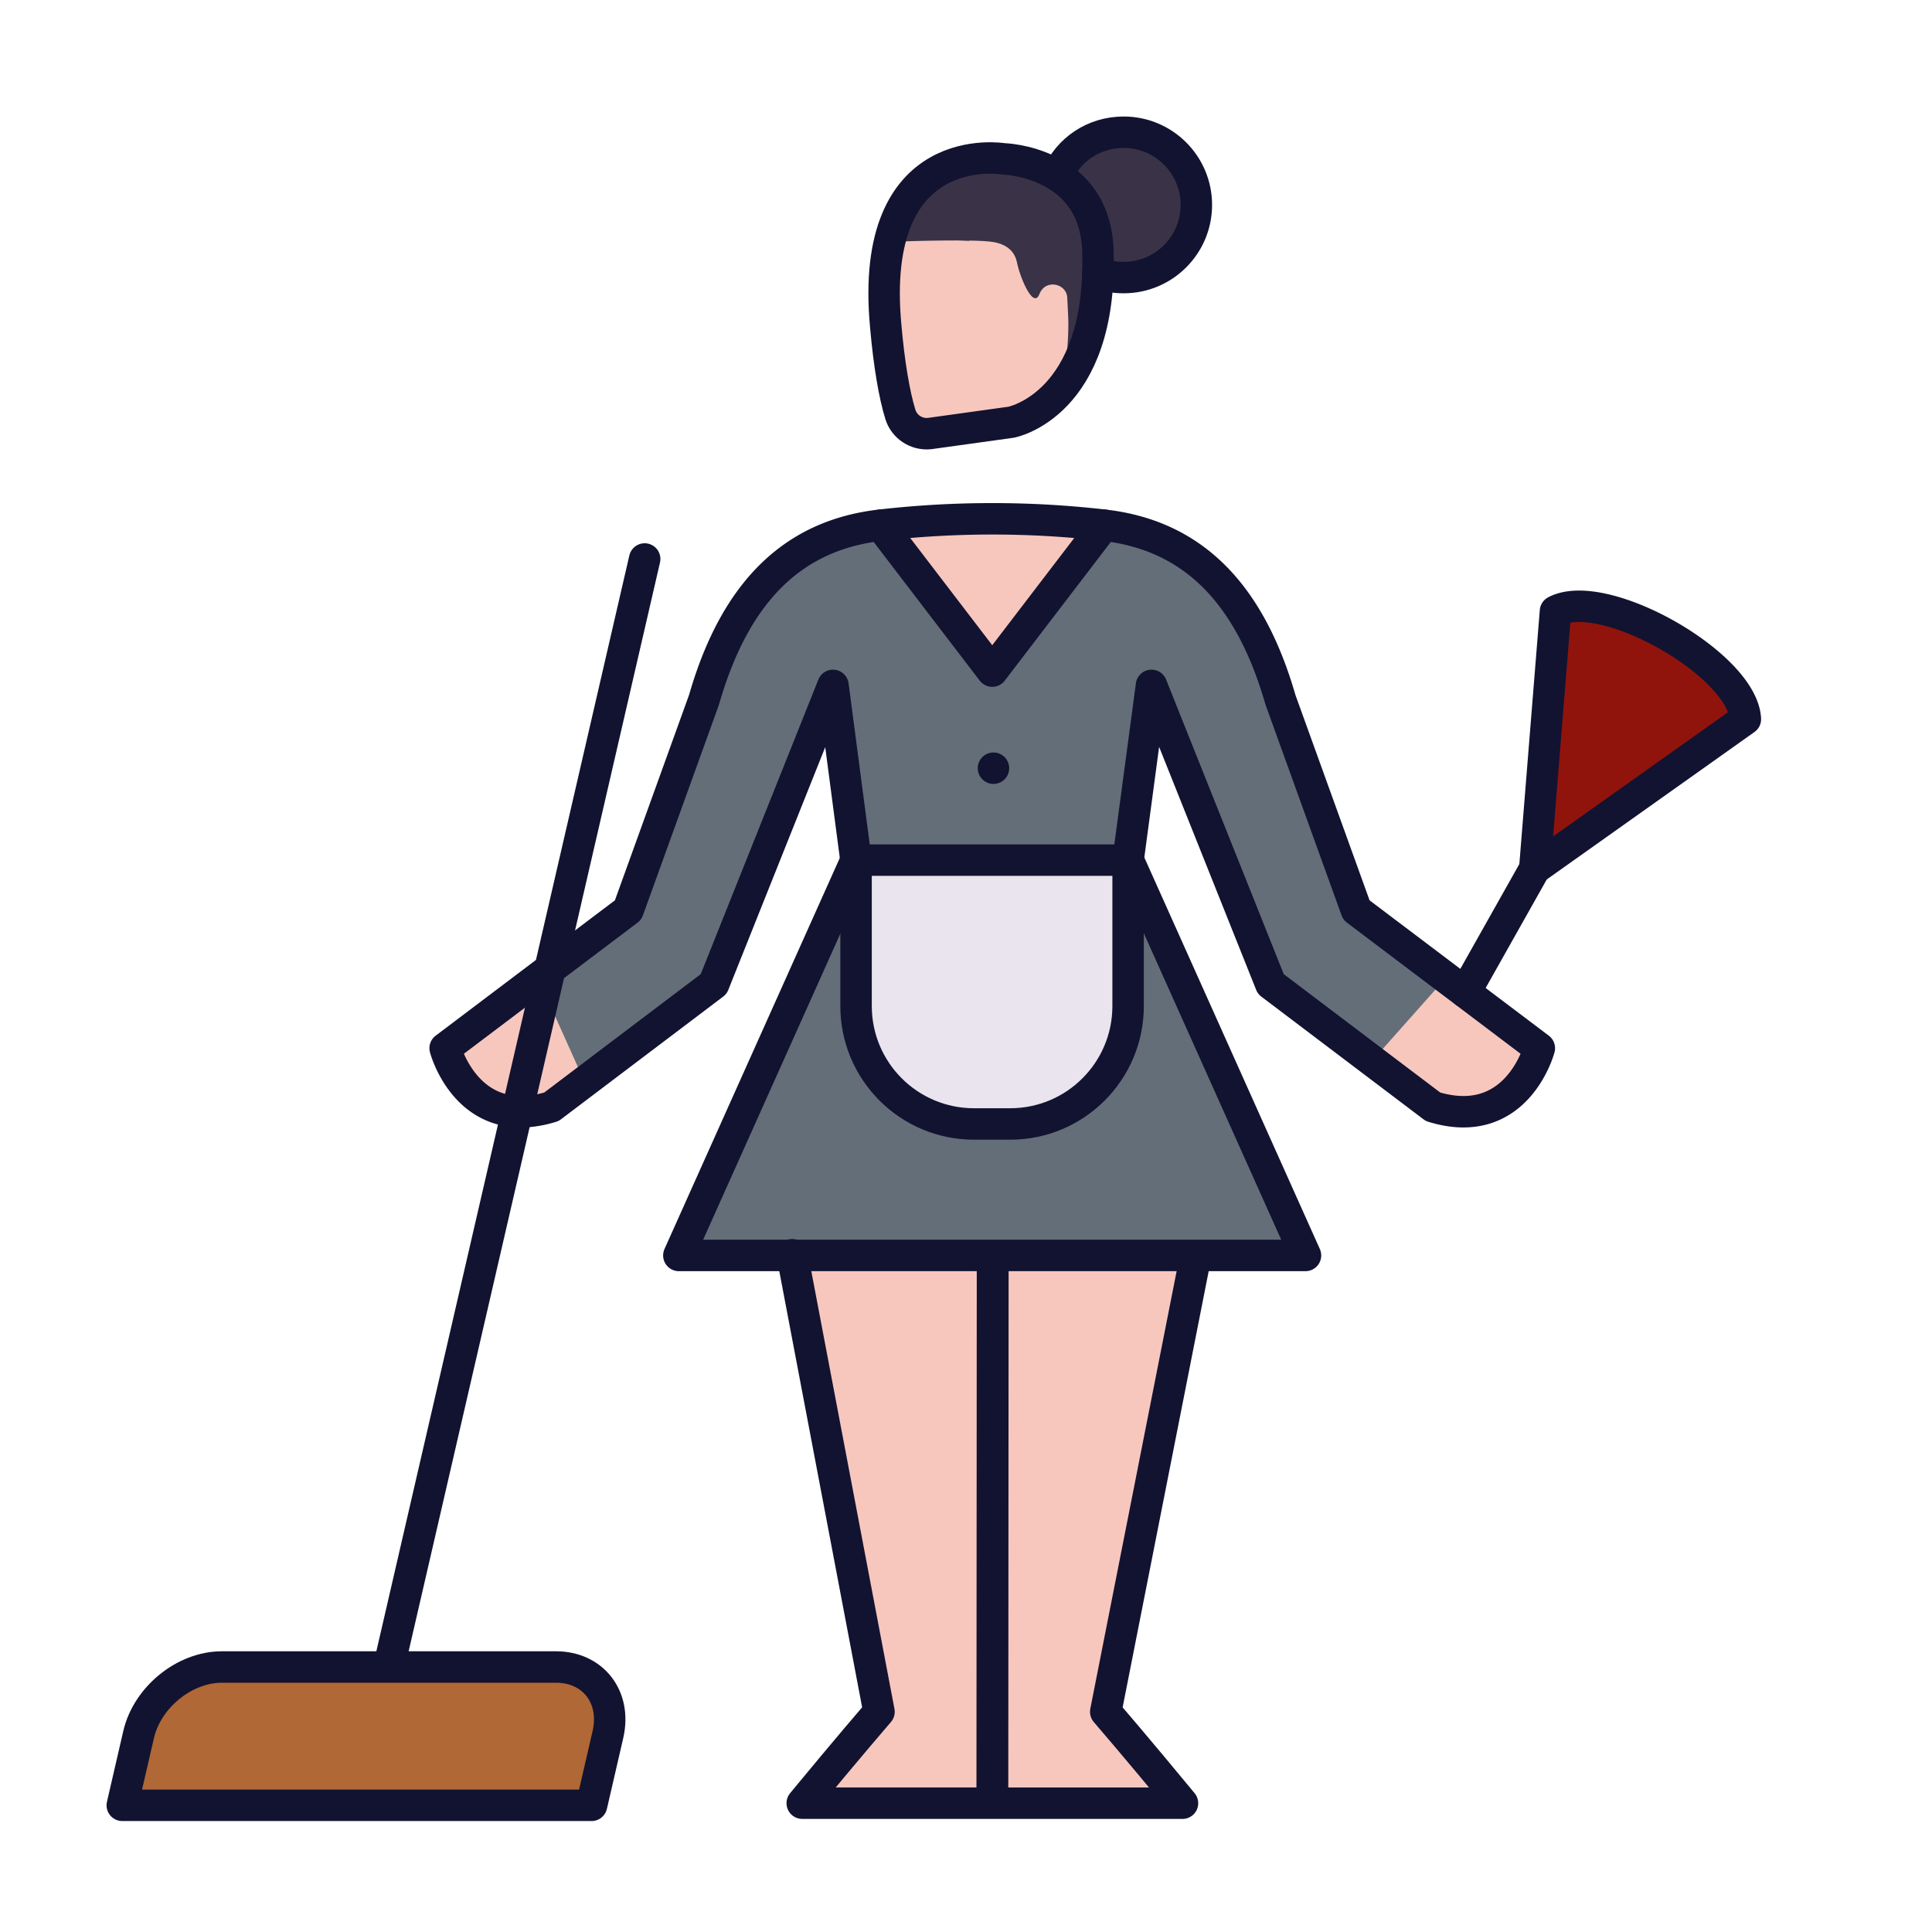
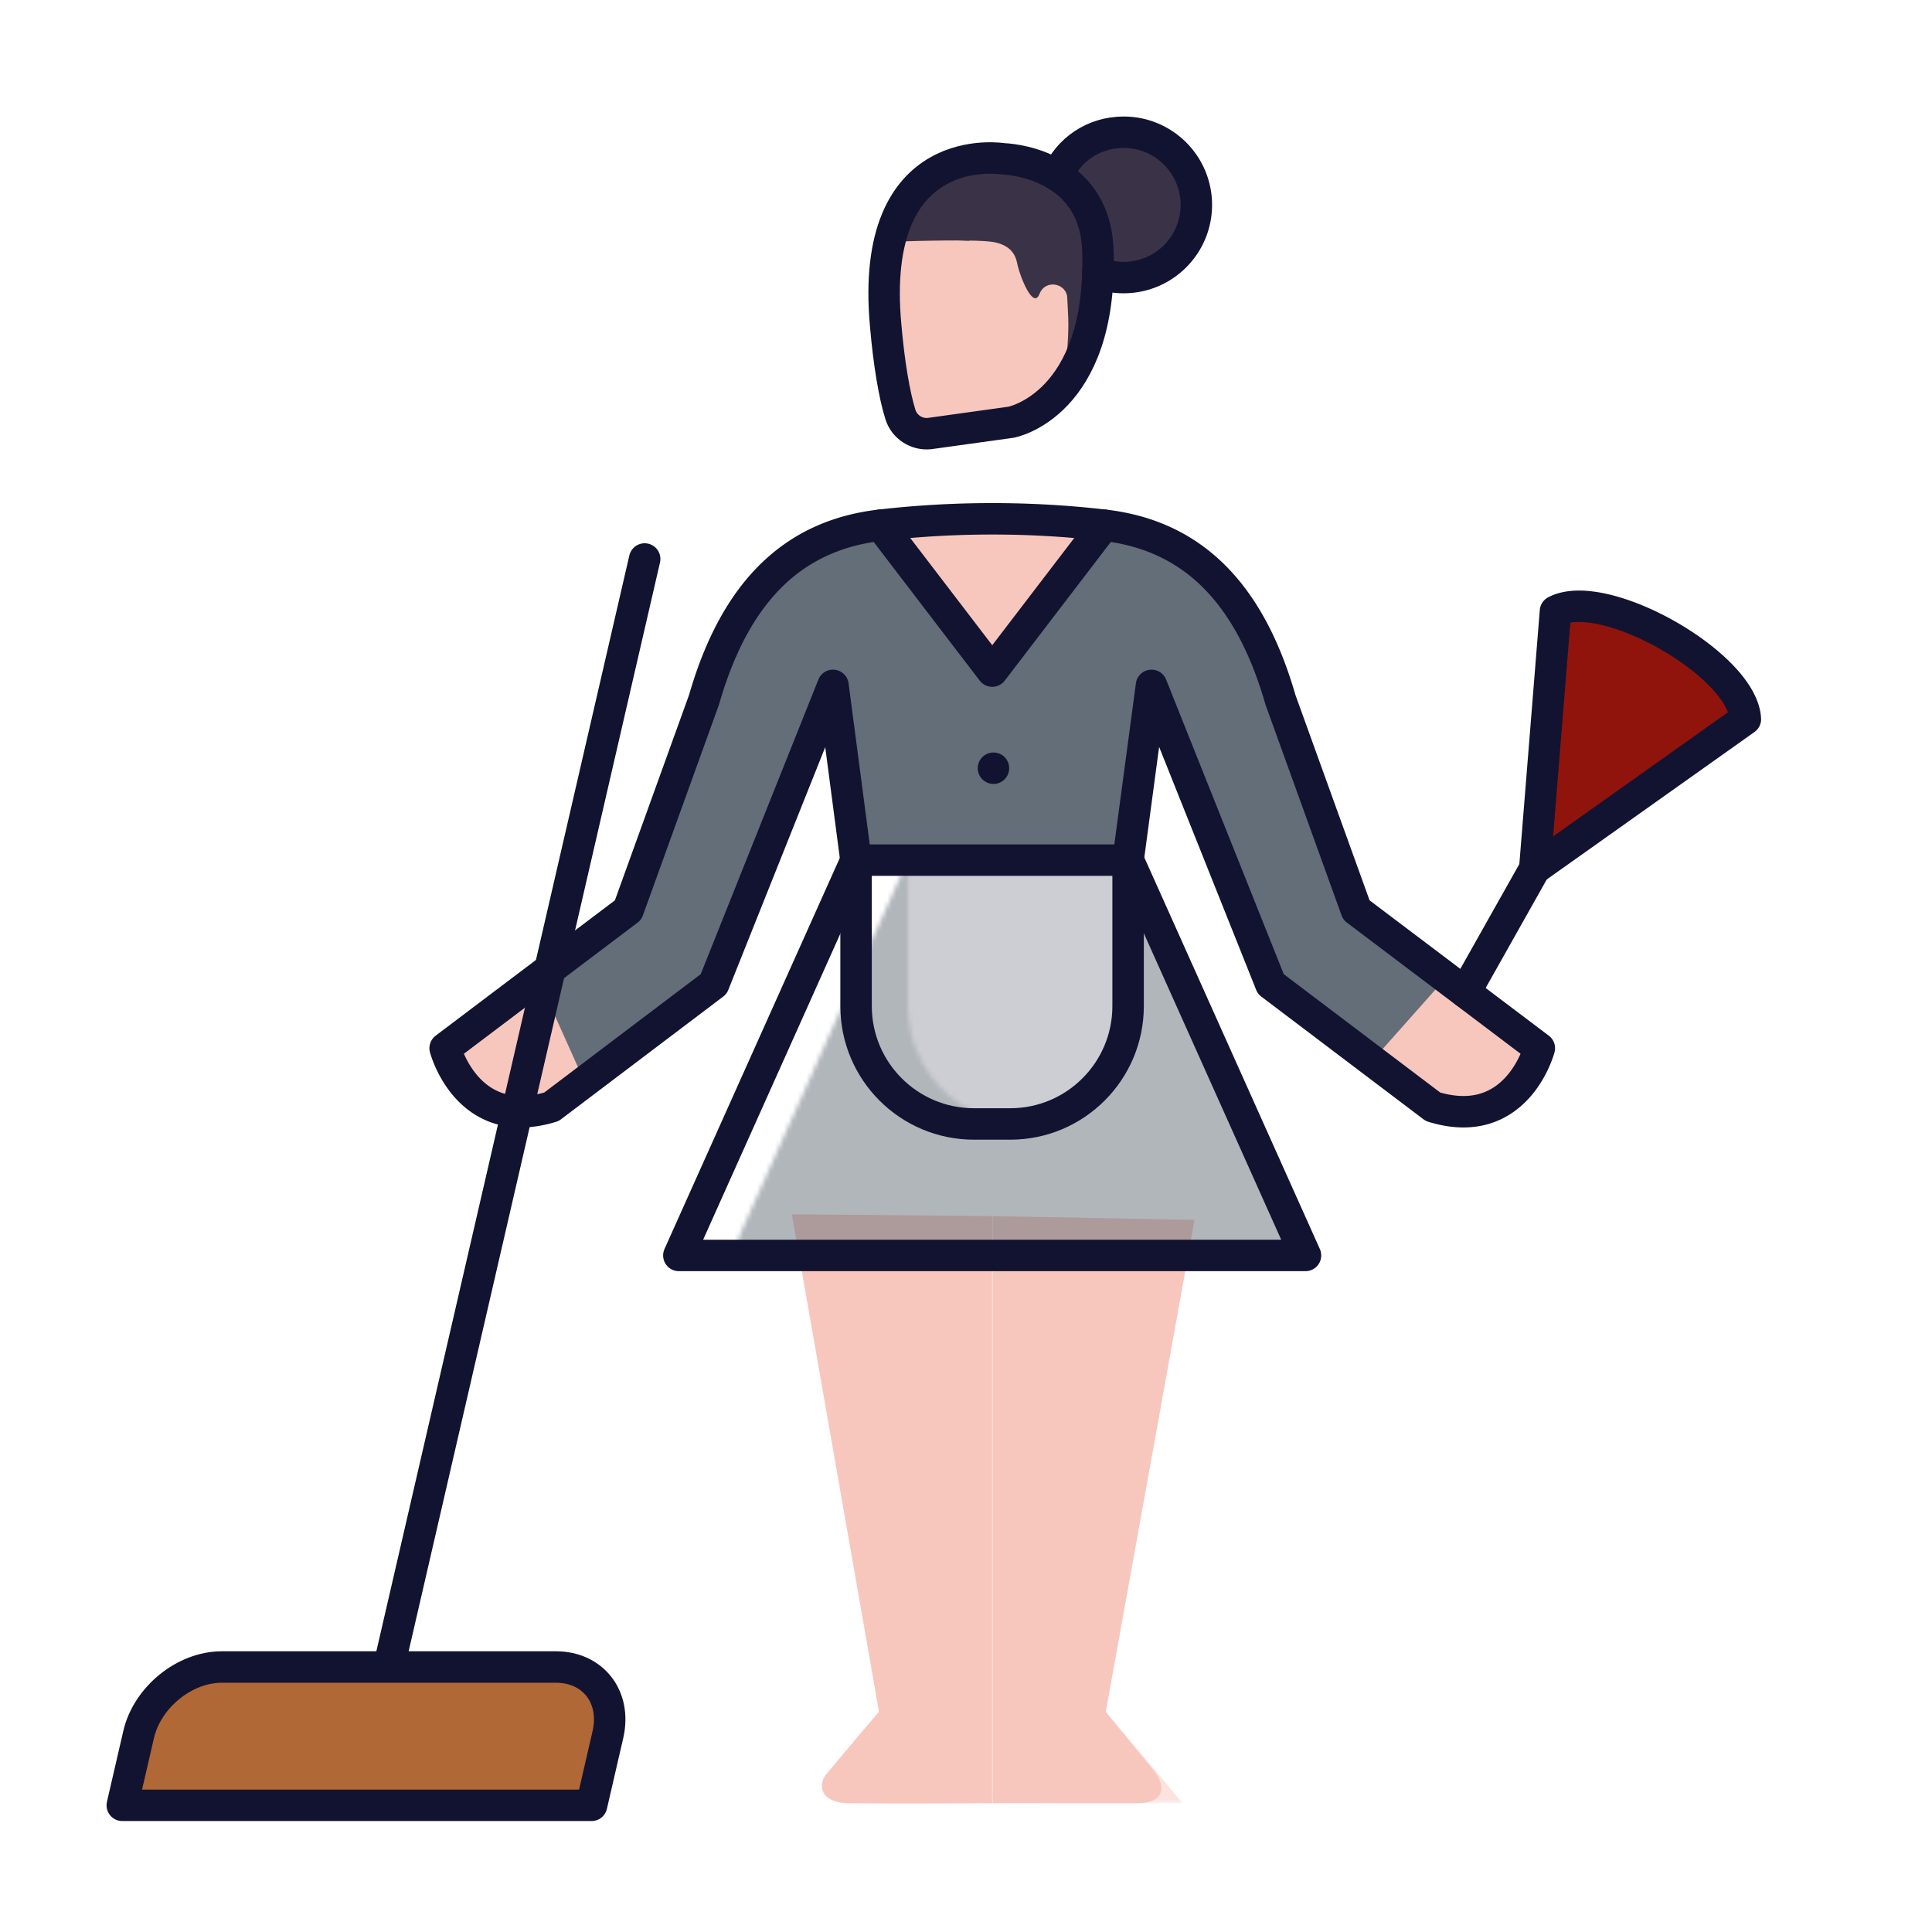
<svg xmlns="http://www.w3.org/2000/svg" xmlns:xlink="http://www.w3.org/1999/xlink" width="430" height="430" style="width:100%;height:100%;transform:translate3d(0,0,0);content-visibility:visible" viewBox="0 0 430 430">
  <defs>
    <mask id="v" mask-type="alpha">
      <use xlink:href="#a" />
    </mask>
    <mask id="u" mask-type="alpha">
      <g filter="url(#b)">
        <path fill="#fff" d="M0 0h430v430H0z" opacity="0" />
        <use xlink:href="#c" />
      </g>
    </mask>
    <mask id="t" mask-type="alpha">
      <g filter="url(#d)">
        <path fill="#fff" d="M0 0h430v430H0z" opacity="0" />
        <use xlink:href="#e" />
      </g>
    </mask>
    <mask id="s" mask-type="alpha">
      <g filter="url(#f)">
        <path fill="#fff" d="M0 0h430v430H0z" opacity="0" />
        <use xlink:href="#g" />
      </g>
    </mask>
    <mask id="r" mask-type="alpha">
      <g filter="url(#h)">
        <path fill="#fff" d="M0 0h430v430H0z" opacity="0" />
        <use xlink:href="#i" />
      </g>
    </mask>
    <mask id="q" mask-type="alpha">
      <g filter="url(#j)">
        <path fill="#fff" d="M0 0h430v430H0z" opacity="0" />
        <use xlink:href="#k" />
      </g>
    </mask>
    <mask id="p" mask-type="alpha">
      <g filter="url(#l)">
        <path fill="#fff" d="M0 0h430v430H0z" opacity="0" />
        <use xlink:href="#m" />
      </g>
    </mask>
    <filter id="b" width="100%" height="100%" x="0%" y="0%" filterUnits="objectBoundingBox">
      <feComponentTransfer in="SourceGraphic">
        <feFuncA tableValues="1.0 0.0" type="table" />
      </feComponentTransfer>
    </filter>
    <filter id="d" width="100%" height="100%" x="0%" y="0%" filterUnits="objectBoundingBox">
      <feComponentTransfer in="SourceGraphic">
        <feFuncA tableValues="1.0 0.0" type="table" />
      </feComponentTransfer>
    </filter>
    <filter id="f" width="100%" height="100%" x="0%" y="0%" filterUnits="objectBoundingBox">
      <feComponentTransfer in="SourceGraphic">
        <feFuncA tableValues="1.0 0.0" type="table" />
      </feComponentTransfer>
    </filter>
    <filter id="h" width="100%" height="100%" x="0%" y="0%" filterUnits="objectBoundingBox">
      <feComponentTransfer in="SourceGraphic">
        <feFuncA tableValues="1.0 0.0" type="table" />
      </feComponentTransfer>
    </filter>
    <filter id="j" width="100%" height="100%" x="0%" y="0%" filterUnits="objectBoundingBox">
      <feComponentTransfer in="SourceGraphic">
        <feFuncA tableValues="1.0 0.0" type="table" />
      </feComponentTransfer>
    </filter>
    <filter id="l" width="100%" height="100%" x="0%" y="0%" filterUnits="objectBoundingBox">
      <feComponentTransfer in="SourceGraphic">
        <feFuncA tableValues="1.0 0.0" type="table" />
      </feComponentTransfer>
    </filter>
    <path id="c" fill="#3A3347" d="M-8.583 1.693c.497 3.253 4.337 12.755 10.908 14.526 8.621 2.323 13.15-7.29 13.15-16.219 0-8.929-6.994-15.254-15.923-15.254-6.656 0-10.356 6.312-7.99 17.012" style="display:block" transform="translate(256.446 43.117)" />
    <path id="g" fill="#B06836" d="M16.606 154.287H-87.846l3.634-15.741c1.918-8.309 10.209-15.044 18.518-15.044H8.669c8.309 0 13.489 6.735 11.571 15.044l-3.634 15.741z" class="quinary" style="display:block" transform="translate(130.56 247.519)" />
    <path id="i" fill="#E9E4ED" d="M4.03 29.361h-8.06c-14.494 0-26.244-11.749-26.244-26.243v-32.479h60.548V3.118c0 14.494-11.75 26.243-26.244 26.243z" style="display:block" transform="translate(232.305 220.797)" />
    <path id="k" fill="#646E78" d="m-30.292-43.993-37.245 83.081s-2.413 4.608 3.712 4.905c39.291-.263 113.213-.077 129.75-.027 4 .026 2.319-3.3 2.319-3.3l-.778-1.737-37.174-82.922" style="display:block" transform="translate(232.324 235.429)" />
    <path id="e" fill="#646E78" d="m187.389 161.29 5.11 38.88m30.34-75.95c-8.29 0-16.57.47-24.84 1.42-18.37 2.1-32 13.44-39.31 38.85l-16.89 46.81-20.04 15.13 10.35 23.08 28.74-21.74 26.54-66.48" style="display:block" />
    <path id="m" fill="#F7C7BE" d="m276.844 271.519-19.745 109.474s7.098 8.229 17.084 20.343h-42.36l-.003-130.672" class="secondary" style="display:block" />
    <clipPath id="n">
      <path d="M0 0h430v430H0z" />
    </clipPath>
    <clipPath id="o">
      <path d="M0 0h430v430H0z" />
    </clipPath>
    <g id="a" style="display:block">
      <path fill-opacity="0" stroke="#FFF" stroke-width="3" d="m225.04 93.97-18.16 2.53c-2.89.29-5.61-1.47-6.48-4.24-1.34-4.28-2.55-11.4-3.27-19.71-3.94-42.3 26.18-37.2 26.18-37.2s20.45.47 21.05 20.54c1.02 34.33-19.32 38.08-19.32 38.08z" />
      <path fill="#F7C7BE" d="m225.04 93.973-18.158 2.523c-2.89.294-5.609-1.466-6.479-4.238-1.342-4.277-2.555-11.399-3.27-19.709-3.947-42.3 26.181-37.196 26.181-37.196s20.449.471 21.046 20.539c1.022 34.327-19.32 38.081-19.32 38.081z" class="secondary" />
    </g>
  </defs>
  <g clip-path="url(#n)">
    <g clip-path="url(#o)" style="display:block">
      <path fill="#F7C7BE" d="m176.235 270.263 19.4 110.724s-4.648 5.389-11.714 13.865c-1.666 1.998-1.922 6.147 4.578 6.478 12.75.169 32.411 0 32.411 0l-.003-130.672m44.937.861-19.745 109.474s4.565 5.692 10.557 12.907c3.405 4.1 1.968 7.436-3.282 7.436h-32.551l-.003-130.672" class="secondary" style="display:block" />
      <g mask="url(#p)" opacity=".5" style="mix-blend-mode:multiply;display:block">
        <path fill="#F7C7BE" d="m265.844 271.519-19.745 109.474s7.098 8.229 17.084 20.343h-42.36l-.003-130.672" class="secondary" />
      </g>
      <path fill="#F7C7BE" d="m185.389 152.54 5.11 38.88m65.78-38.88-5.2 38.88m-111.28 11.13-40.73 30.75s4.93 18.81 23.67 13.03l36.11-27.31m143.03-16.47 40.72 30.75s-4.92 18.81-23.66 13.03l-36.11-27.31" class="secondary" style="display:block" />
      <path fill="#646E78" d="m185.389 152.54 5.11 38.88m65.78-38.88-5.2 38.88m-30.24-75.95c-8.29 0-16.57.47-24.84 1.42-18.37 2.1-32 13.44-39.31 38.85l-16.89 46.81-20.04 15.13 10.35 23.08 28.74-21.74 26.54-66.48m35.45-37.07c8.29 0 16.57.47 24.84 1.42 18.37 2.1 32 13.44 39.31 38.85l16.89 46.81 19.95 15.06-16.42 18.48-22.58-17.07-26.55-66.48" class="tertiary" style="display:block" />
      <path fill="#646E78" d="m47.458-63.825-4.45 39.915c0 .01-.01.02-.01.03h.01l-60.34 1.75h.02c0-.01-.01-.02-.01-.03-1.2-9.16-4.65-31.56-5.85-40.72-.4-3.07-15.99-23.87-6.28-29.81 6.45-3.95 12.86-5.24 17.38-5.75h49.68c9.185 1.05 17.186 4.41 23.803 10.685" class="tertiary" style="display:block" transform="translate(208.5 215)" />
-       <path fill="#646E78" d="m-30.292-43.993-37.245 83.081s-2.413 4.608 3.712 4.905c39.291-.263 113.213-.077 129.75-.027 4 .026 2.319-3.3 2.319-3.3l-.778-1.737-37.174-82.922" class="tertiary" style="display:block" transform="translate(220.824 235.429)" />
      <g mask="url(#q)" opacity=".5" style="mix-blend-mode:multiply;display:block">
        <path fill="#646E78" d="m190.532 191.436-37.245 83.081s-2.413 4.608 3.712 4.905c39.291-.263 113.213-.077 129.75-.027 4 .026 2.319-3.3 2.319-3.3l-.778-1.737-37.174-82.922" class="tertiary" opacity="1" />
      </g>
-       <path fill="#E9E4ED" d="M4.03 29.361h-8.06c-14.494 0-26.244-11.749-26.244-26.243v-32.479h60.548V3.118c0 14.494-11.75 26.243-26.244 26.243z" class="senary" style="display:block" transform="translate(220.805 220.797)" />
      <g mask="url(#r)" opacity=".5" style="mix-blend-mode:multiply;display:block">
        <path fill="#E9E4ED" d="M224.835 250.158h-8.06c-14.494 0-26.244-11.749-26.244-26.243v-32.479h60.548v32.479c0 14.494-11.75 26.243-26.244 26.243z" class="senary" opacity="1" />
      </g>
      <path fill="#F7C7BE" d="M10.388-69.07a3.004 3.004 0 0 0 4.77 0l22.444-29.362-.019-.002c-8.27-.95-16.55-1.42-24.84-1.42-8.271 0-16.551.469-24.812 1.417L10.388-69.07z" class="secondary" style="display:block" transform="translate(207.999 215.062)" />
      <path fill="#B06836" d="M16.606 154.287H-87.846l3.634-15.741c1.918-8.309 10.209-15.044 18.518-15.044H8.669c8.309 0 13.489 6.735 11.571 15.044l-3.634 15.741z" class="quinary" style="display:block" transform="translate(115.06 247.519)" />
      <g mask="url(#s)" opacity=".5" style="mix-blend-mode:multiply;display:block">
        <path fill="#B06836" d="M131.666 401.806H27.214l3.634-15.741c1.918-8.309 10.209-15.044 18.518-15.044h74.363c8.309 0 13.489 6.735 11.571 15.044l-3.634 15.741z" class="quinary" opacity="1" />
      </g>
      <g mask="url(#t)" opacity=".5" style="mix-blend-mode:multiply;display:block">
        <path fill="#646E78" d="M195.999 116.89c-18.37 2.1-32 13.44-39.31 38.85l-16.89 46.81-20.04 15.13 10.35 23.08 28.74-21.74 40.04-97.48" class="tertiary" />
      </g>
-       <path fill="none" stroke="#121331" stroke-linecap="round" stroke-linejoin="round" stroke-width="7" d="m176.313 279.263 19.323 101.724s-7.099 8.229-17.085 20.343h42.36c0-6.827.075-98.867.075-121.672m44.936.861L246.1 380.993s7.098 8.229 17.084 20.343h-42.36l.074-121.672" class="primary" style="display:block" />
      <g fill="none" stroke="#121331" stroke-linecap="round" stroke-linejoin="round" stroke-width="7" style="display:block">
        <path d="m190.533 191.436-39.444 87.986h139.472l-39.444-87.986" class="primary" />
        <path d="M224.836 250.158h-8.06c-14.494 0-26.244-11.749-26.244-26.243v-32.479h60.548v32.479c0 14.494-11.75 26.243-26.244 26.243z" class="primary" />
      </g>
      <g style="display:block">
        <path fill="none" stroke="#121331" stroke-linecap="round" stroke-linejoin="round" stroke-width="7" d="M221.113 170.978s0 0 0 0m-25.115-54.093 24.842 32.482m24.842-32.482-24.842 32.482m105.276 71.46 15.777-28.023" class="primary" />
        <path fill="#91140C" d="m388.463 160.065-46.876 33.279 4.612-57.302c10.742-5.685 41.654 11.885 42.264 24.023z" class="septenary" />
        <path fill="none" stroke="#121331" stroke-linecap="round" stroke-linejoin="round" stroke-width="7" d="m388.463 160.065-46.876 33.279 4.612-57.302c10.742-5.685 41.654 11.885 42.264 24.023zm-203.068-7.522 5.108 38.872m65.782-38.872-5.206 38.872m-30.239-75.944a217.343 217.343 0 0 0-24.842 1.414c-18.371 2.103-31.998 13.448-39.305 38.859l-16.896 46.806-40.722 30.75s4.927 18.811 23.666 13.032l36.106-27.315 26.548-66.474m35.445-37.072c8.286-.004 16.571.467 24.842 1.414 18.371 2.103 31.998 13.448 39.305 38.859l16.896 46.806 40.721 30.75s-4.927 18.811-23.666 13.032l-36.106-27.315-26.547-66.474" class="primary" />
      </g>
      <g style="display:block">
        <path fill="#3A3347" d="M244.364 60.727c1.834.715 3.657 1.05 5.733 1.05 8.929 0 16.173-7.244 16.173-16.173 0-8.929-7.244-16.173-16.173-16.173-6.656 0-12.297 3.876-14.777 9.621" class="quaternary" />
        <path fill="#F7C7BE" d="m225.04 93.973-18.158 2.523c-2.89.294-5.609-1.466-6.479-4.238-1.342-4.277-2.555-11.399-3.27-19.709-3.947-42.3 26.181-37.196 26.181-37.196s20.449.471 21.046 20.539c1.022 34.327-19.32 38.081-19.32 38.081z" class="secondary" />
      </g>
      <g mask="url(#u)" opacity=".5" style="mix-blend-mode:multiply;display:block">
-         <path fill="#3A3347" d="M244.364 60.727c1.834.715 3.657 1.05 5.733 1.05 8.929 0 16.173-7.244 16.173-16.173 0-8.929-7.244-16.173-16.173-16.173-6.656 0-12.297 3.876-14.777 9.621" class="quaternary" opacity="1" />
-       </g>
+         </g>
      <g fill="#3A3347" mask="url(#v)" style="display:block">
        <path d="m250.168 62.81 1.561 6.785c-.37 11.69-10.491 10.487-14.051 15.447-.59-.25-.12-7.616-.086-8.074.401-5.389.053-7.61-.057-10.72-.12-3.11-4.811-4.296-6.191-.803-1.372 3.472-4.242-3.683-4.859-6.404-.243-1.073-.567-4.199-5.107-5.119-3.49-.71-17.08-.32-23.11-.11 5.21-21.82 17.866-28.618 17.866-28.618s20.905 5.866 26.615 9.426l4.008 5.603c9.027 5.533 3.263 16.315 3.411 22.587z" class="quaternary" />
        <path d="M155.83 61.044h.009c.346 11.69-2.839 31.456 23.019 23.77.552-.25.112-7.616.08-8.074-.376-5.389-.059-7.61.054-10.72.112-3.11 4.505-4.296 5.798-.803 1.285 3.472 3.974-3.683 4.551-6.404.228-1.073.532-4.195 4.783-5.119 3.269-.71 15.996-.32 21.644-.11-4.88-21.82-22.964-31.92-22.964-31.92s-6.251.775-11.599 4.335v-.01c-8.455 5.533-25.237 28.783-25.375 35.055z" class="quaternary" />
      </g>
      <g fill="none" stroke="#121331" stroke-linecap="round" stroke-linejoin="round" stroke-width="7" style="display:block">
        <path d="M244.364 60.727c1.834.715 3.657 1.05 5.733 1.05 8.929 0 16.173-7.244 16.173-16.173 0-8.929-7.244-16.173-16.173-16.173-6.656 0-12.297 3.876-14.777 9.621" class="primary" />
        <path d="m225.04 93.973-18.158 2.523c-2.89.294-5.609-1.466-6.479-4.238-1.342-4.277-2.555-11.399-3.27-19.709-3.947-42.3 26.181-37.196 26.181-37.196s20.449.471 21.046 20.539c1.022 34.327-19.32 38.081-19.32 38.081z" class="primary" />
      </g>
      <path fill="none" stroke="#121331" stroke-linecap="round" stroke-linejoin="round" stroke-width="7" d="M16.606 154.287H-87.846l3.634-15.741c1.918-8.309 10.209-15.044 18.518-15.044H8.669c8.309 0 13.489 6.735 11.571 15.044l-3.634 15.741zm11.816-277.395-56.844 246.216" class="primary" style="display:block" transform="translate(115.061 247.519)" />
    </g>
  </g>
</svg>